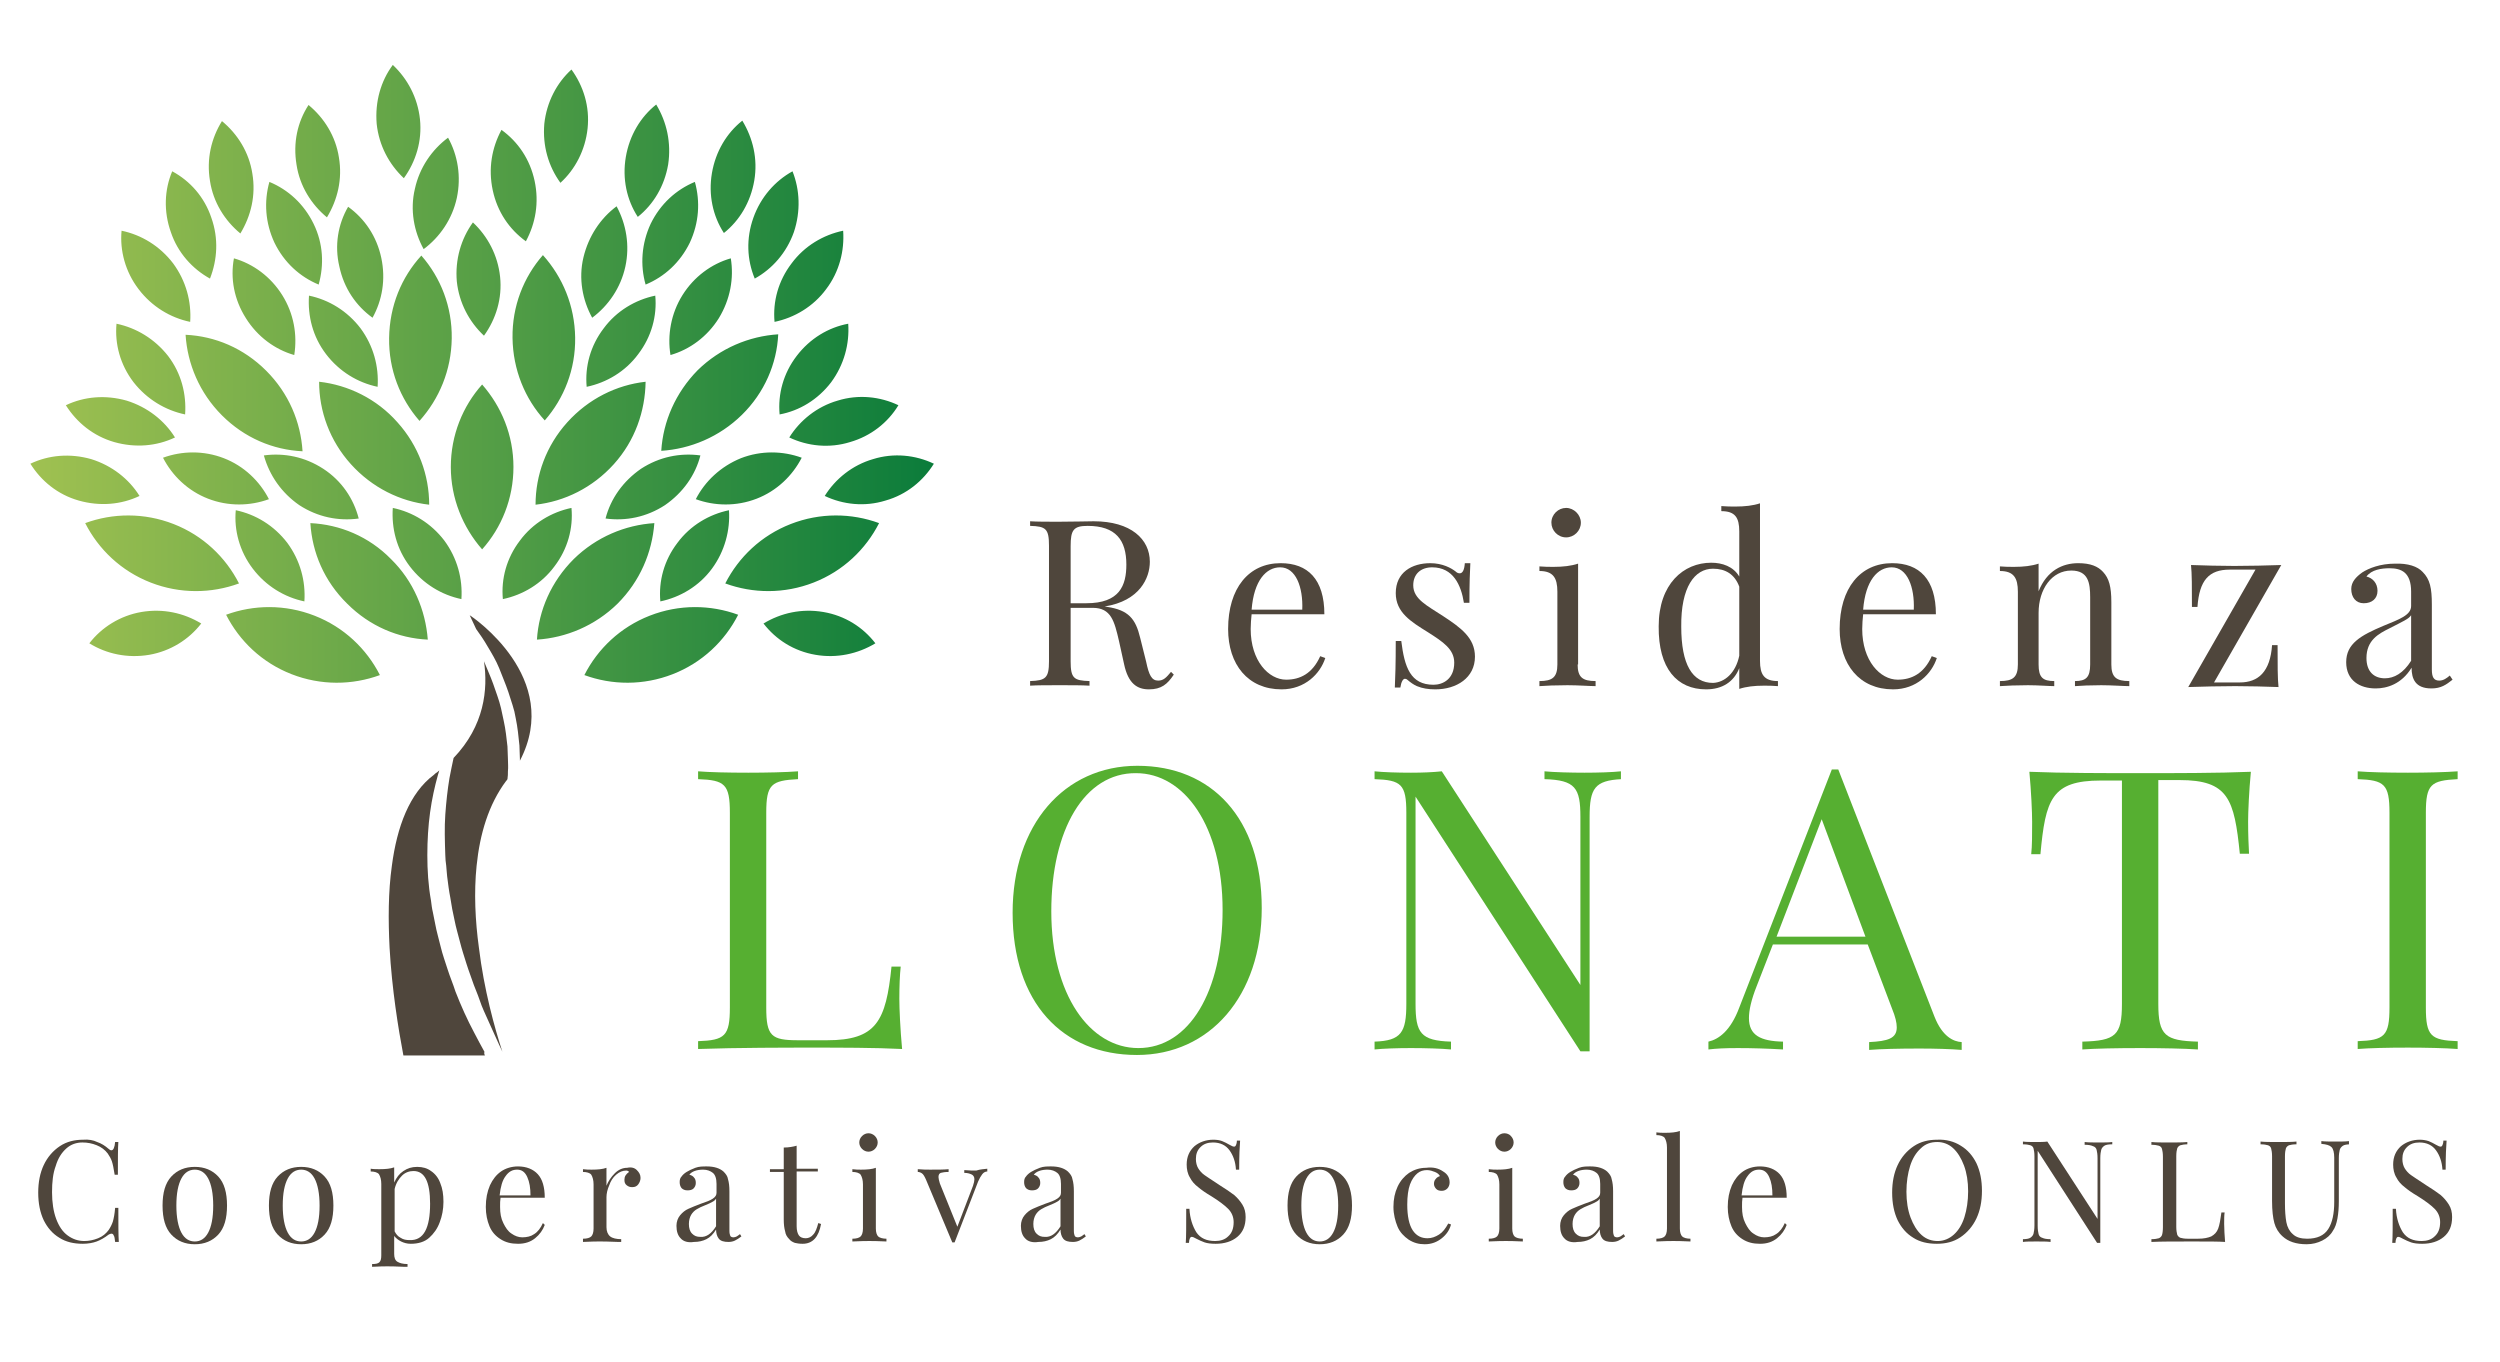
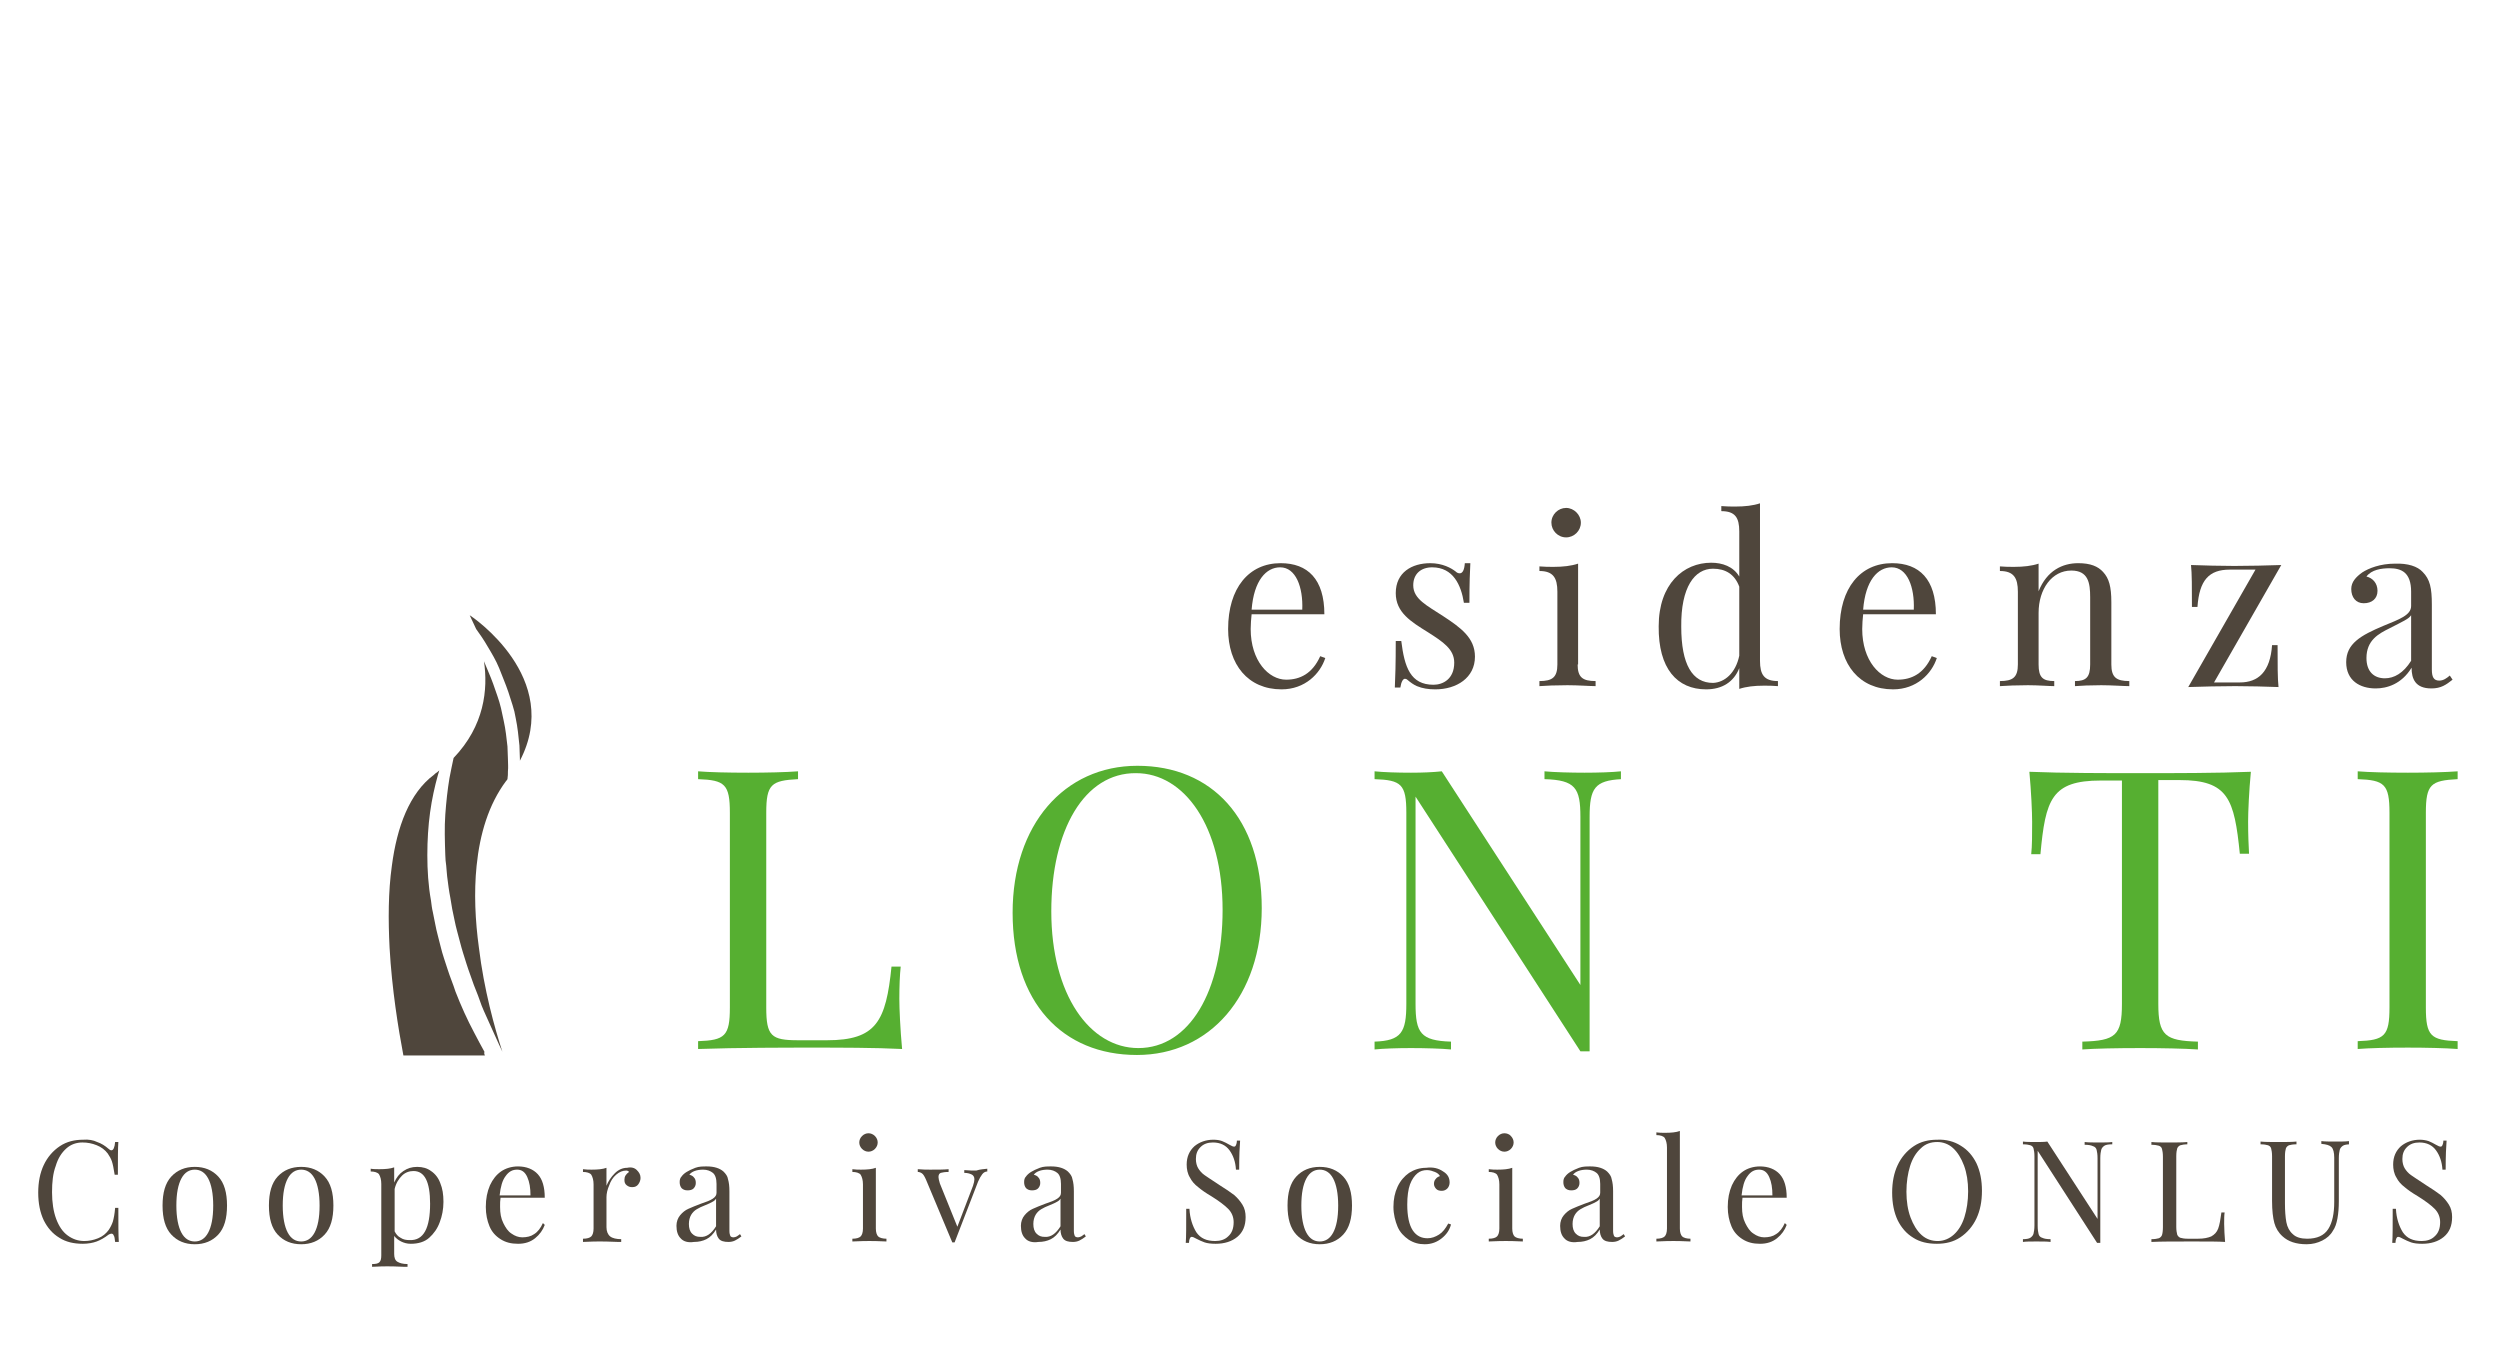
<svg xmlns="http://www.w3.org/2000/svg" version="1.1" id="Livello_1" x="0px" y="0px" viewBox="0 0 542.9 295.8" style="enable-background:new 0 0 542.9 295.8;" xml:space="preserve">
  <style type="text/css">
	.st0{fill:url(#XMLID_2_);}
	.st1{fill:#4F463C;}
	.st2{fill:#56AF31;}
</style>
  <g>
    <g>
      <g id="XMLID_1402_">
        <linearGradient id="XMLID_2_" gradientUnits="userSpaceOnUse" x1="6.564" y1="81.143" x2="202.862" y2="81.143">
          <stop offset="0" style="stop-color:#A0C151" />
          <stop offset="1" style="stop-color:#0B7C3B" />
        </linearGradient>
-         <path id="XMLID_1617_" class="st0" d="M111.5,101.4c0,6.9-2.6,13.2-6.8,17.9c-4.2-4.8-6.8-11.1-6.8-17.9c0-6.9,2.6-13.2,6.8-17.9     C108.9,88.3,111.5,94.5,111.5,101.4z M133.3,100.8c-4.6,5.1-10.7,8.1-17,8.8c0-6.4,2.3-12.8,6.9-17.9c4.6-5.1,10.7-8.1,17-8.8     C140.1,89.3,137.9,95.7,133.3,100.8z M124.9,73.3c0.1,6.9-2.4,13.2-6.6,18c-4.3-4.7-6.9-11-7-17.9c-0.1-6.9,2.4-13.2,6.6-18     C122.2,60.2,124.8,66.4,124.9,73.3z M161.1,90.1c-4.9,4.8-11.2,7.4-17.5,7.8c0.4-6.4,3.1-12.6,7.9-17.5     c4.9-4.8,11.2-7.4,17.5-7.8C168.7,79,166,85.3,161.1,90.1z M134.1,131.1c-4.9,4.8-11.2,7.4-17.5,7.8c0.4-6.4,3.1-12.6,8-17.5     c4.9-4.8,11.2-7.4,17.5-7.8C141.6,120,139,126.2,134.1,131.1z M146.1,146.4c-6.4,2.5-13.2,2.4-19.2,0.2     c2.9-5.7,7.8-10.4,14.2-12.9c6.4-2.5,13.2-2.4,19.2-0.2C157.4,139.2,152.5,143.9,146.1,146.4z M176.7,126.5     c-6.4,2.5-13.2,2.4-19.2,0.2c2.9-5.7,7.8-10.4,14.2-12.9c6.4-2.5,13.2-2.4,19.2-0.2C188,119.3,183.1,124,176.7,126.5z      M164.3,108.3c-4.4,1.7-9.1,1.6-13.2,0.1c2-3.9,5.4-7.1,9.8-8.9c4.4-1.7,9.1-1.6,13.2-0.1C172.1,103.3,168.7,106.6,164.3,108.3z      M156.1,69.1c-2.5,4-6.3,6.8-10.5,8c-0.7-4.3,0.1-9,2.6-13c2.5-4,6.3-6.8,10.5-8C159.4,60.4,158.6,65,156.1,69.1z M177.1,142.2     c-4.7-0.8-8.6-3.3-11.3-6.8c3.8-2.3,8.3-3.3,13-2.5c4.7,0.8,8.6,3.3,11.3,6.8C186.3,142,181.7,143,177.1,142.2z M192.3,108.7     c-4.5,1.4-9.2,0.9-13.2-1c2.3-3.7,6-6.7,10.5-8c4.5-1.4,9.2-0.9,13.2,1C200.5,104.4,196.9,107.4,192.3,108.7z M184.6,96     c-4.5,1.4-9.2,0.9-13.2-1c2.3-3.7,6-6.7,10.5-8c4.5-1.4,9.2-0.9,13.2,1C192.8,91.8,189.1,94.7,184.6,96z M180.5,83     c-2.9,3.8-6.9,6.2-11.2,7c-0.4-4.4,0.8-8.9,3.7-12.7c2.9-3.8,6.9-6.2,11.2-7C184.5,74.7,183.3,79.2,180.5,83z M127.6,27.9     c-0.5,4.7-2.7,8.9-5.9,11.8c-2.6-3.6-3.9-8-3.5-12.8c0.5-4.7,2.7-8.9,5.9-11.8C126.7,18.7,128.1,23.1,127.6,27.9z M149.8,52.7     c-2.1,4.3-5.5,7.4-9.6,9.1c-1.2-4.2-0.9-8.9,1.1-13.2c2.1-4.3,5.5-7.4,9.6-9.1C152.1,43.8,151.8,48.4,149.8,52.7z M179.4,62.8     c-2.8,3.8-6.9,6.2-11.2,7.1c-0.4-4.4,0.8-8.9,3.7-12.7c2.8-3.8,6.9-6.2,11.2-7.1C183.4,54.4,182.3,59,179.4,62.8z M145.1,35.7     c-0.8,4.7-3.2,8.7-6.6,11.4c-2.4-3.7-3.4-8.3-2.6-13c0.8-4.7,3.2-8.7,6.6-11.4C144.8,26.5,145.8,31,145.1,35.7z M172.4,50.4     c-1.6,4.5-4.7,8-8.5,10.1c-1.7-4.1-1.9-8.7-0.3-13.2c1.6-4.5,4.7-8,8.5-10.1C173.7,41.2,173.9,45.9,172.4,50.4z M163.8,39.2     c-0.8,4.7-3.2,8.7-6.6,11.4c-2.4-3.7-3.4-8.3-2.6-13c0.8-4.7,3.2-8.7,6.6-11.4C163.5,30,164.6,34.5,163.8,39.2z M144.4,109.7     c-4,2.6-8.5,3.5-12.9,2.9c1.1-4.3,3.8-8.1,7.7-10.8c4-2.6,8.5-3.5,12.9-2.9C151,103.2,148.3,107,144.4,109.7z M120.4,123     c-2.8,3.8-6.9,6.2-11.2,7.1c-0.4-4.4,0.8-8.9,3.7-12.7c2.8-3.8,6.9-6.2,11.2-7.1C124.5,114.7,123.3,119.2,120.4,123z      M154.6,123.5c-2.8,3.8-6.9,6.2-11.2,7.1c-0.4-4.4,0.8-8.9,3.7-12.7c2.8-3.8,6.9-6.2,11.2-7.1     C158.6,115.1,157.4,119.7,154.6,123.5z M138.6,76.9c-2.8,3.8-6.9,6.2-11.2,7.1c-0.4-4.4,0.8-8.9,3.7-12.7     c2.8-3.8,6.9-6.2,11.2-7.1C142.7,68.6,141.5,73.1,138.6,76.9z M135.8,57.9c-1,4.6-3.7,8.5-7.2,11.1c-2.1-3.8-3-8.5-1.9-13.1     s3.7-8.5,7.2-11.1C136,48.7,136.8,53.3,135.8,57.9z M99.2,43c-1,4.6-3.7,8.5-7.2,11.1c-2.1-3.8-3-8.5-1.9-13.1     c1-4.6,3.7-8.5,7.2-11.1C99.4,33.7,100.2,38.3,99.2,43z M69.3,82.9c6.3,0.7,12.5,3.7,17,8.8c4.6,5.1,6.9,11.5,6.9,17.9     c-6.3-0.7-12.4-3.7-17-8.8C71.6,95.7,69.3,89.3,69.3,82.9z M91.5,55.5c4.2,4.8,6.7,11.1,6.6,18c-0.1,6.9-2.7,13.1-7,17.9     c-4.2-4.8-6.7-11.1-6.6-18C84.6,66.4,87.2,60.2,91.5,55.5z M40.3,72.7c6.4,0.3,12.6,2.9,17.5,7.8s7.5,11.1,7.9,17.5     c-6.4-0.3-12.6-2.9-17.5-7.8S40.7,79,40.3,72.7z M67.4,113.6c6.4,0.3,12.7,2.9,17.5,7.8c4.9,4.8,7.5,11.1,8,17.5     c-6.4-0.3-12.6-2.9-17.5-7.8C70.4,126.2,67.8,120,67.4,113.6z M49.1,133.5c6-2.2,12.8-2.3,19.2,0.2c6.4,2.5,11.3,7.2,14.2,12.9     c-6,2.2-12.8,2.3-19.2-0.2C56.9,143.9,52,139.2,49.1,133.5z M18.5,113.6c6-2.2,12.8-2.3,19.2,0.2c6.4,2.5,11.3,7.2,14.2,12.9     c-6,2.2-12.8,2.3-19.2-0.2C26.3,124,21.4,119.3,18.5,113.6z M35.4,99.4c4.1-1.5,8.8-1.6,13.2,0.1c4.4,1.7,7.8,5,9.8,8.9     c-4.1,1.5-8.8,1.6-13.2-0.1C40.8,106.6,37.4,103.3,35.4,99.4z M50.8,56.1c4.2,1.2,8,4,10.5,8s3.3,8.6,2.6,13c-4.2-1.2-8-4-10.5-8     C50.8,65,50,60.4,50.8,56.1z M19.4,139.7c2.7-3.5,6.7-6,11.3-6.8c4.7-0.8,9.2,0.2,13,2.5c-2.7,3.5-6.7,6-11.3,6.8     C27.7,143,23.1,142,19.4,139.7z M6.6,100.7c4-1.9,8.6-2.3,13.2-1c4.5,1.4,8.2,4.3,10.5,8c-4,1.9-8.6,2.3-13.2,1     C12.5,107.4,8.9,104.4,6.6,100.7z M14.3,88c4-1.9,8.6-2.3,13.2-1c4.5,1.4,8.2,4.3,10.5,8c-4,1.9-8.6,2.3-13.2,1     C20.3,94.7,16.7,91.8,14.3,88z M25.3,70.3c4.3,0.9,8.3,3.3,11.2,7c2.9,3.8,4,8.3,3.7,12.7c-4.3-0.9-8.3-3.3-11.2-7     C26.1,79.2,24.9,74.7,25.3,70.3z M85.3,14.1c3.2,3,5.4,7.1,5.9,11.8c0.5,4.7-0.9,9.2-3.5,12.8c-3.2-3-5.4-7.1-5.9-11.8     C81.4,22.1,82.7,17.6,85.3,14.1z M102.7,48.3c3.2,3,5.4,7.1,5.9,11.8c0.5,4.7-0.9,9.2-3.5,12.8c-3.2-3-5.4-7.1-5.9-11.8     C98.8,56.4,100.1,51.9,102.7,48.3z M58.5,39.5c4.1,1.7,7.5,4.8,9.6,9.1c2.1,4.3,2.3,8.9,1.1,13.2c-4.1-1.7-7.5-4.8-9.6-9.1     C57.6,48.4,57.3,43.8,58.5,39.5z M26.4,50.1c4.3,0.9,8.3,3.3,11.2,7.1c2.8,3.8,4,8.3,3.7,12.7c-4.3-0.9-8.3-3.3-11.2-7.1     S26,54.4,26.4,50.1z M67,22.8c3.4,2.8,5.9,6.8,6.6,11.4c0.8,4.7-0.3,9.2-2.6,13c-3.4-2.8-5.9-6.8-6.6-11.4     C63.6,31,64.6,26.5,67,22.8z M37.4,37.2c3.9,2.1,7,5.6,8.5,10.1c1.6,4.5,1.3,9.1-0.3,13.2c-3.8-2.1-7-5.6-8.5-10.1     C35.5,45.9,35.7,41.2,37.4,37.2z M48.2,26.3c3.4,2.8,5.9,6.8,6.6,11.4c0.8,4.7-0.3,9.2-2.6,13c-3.4-2.8-5.9-6.8-6.6-11.4     C44.8,34.5,45.9,30,48.2,26.3z M57.3,98.9c4.4-0.6,8.9,0.3,12.9,2.9c4,2.6,6.6,6.5,7.7,10.8c-4.4,0.6-8.9-0.3-12.9-2.9     C61.1,107,58.5,103.2,57.3,98.9z M85.3,110.3c4.3,0.9,8.3,3.3,11.2,7.1c2.8,3.8,4,8.3,3.7,12.7c-4.3-0.9-8.3-3.3-11.2-7.1     C86.1,119.2,85,114.7,85.3,110.3z M51.2,110.8c4.3,0.9,8.3,3.3,11.2,7.1c2.8,3.8,4,8.3,3.7,12.7c-4.3-0.9-8.3-3.3-11.2-7.1     C52,119.7,50.8,115.1,51.2,110.8z M67.1,64.2c4.3,0.9,8.3,3.3,11.2,7.1c2.8,3.8,4,8.3,3.7,12.7c-4.3-0.9-8.3-3.3-11.2-7.1     C67.9,73.1,66.8,68.6,67.1,64.2z M75.6,44.9c3.6,2.6,6.2,6.4,7.2,11.1S83,65.2,80.9,69c-3.6-2.6-6.2-6.4-7.2-11.1     C72.6,53.3,73.4,48.7,75.6,44.9z M108.9,28.2c3.6,2.6,6.2,6.4,7.2,11.1s0.2,9.2-1.9,13.1c-3.6-2.6-6.2-6.4-7.2-11.1     S106.8,32.1,108.9,28.2z" />
        <g id="XMLID_1401_">
          <path id="XMLID_1404_" class="st1" d="M110.4,150.3c0.3,0.9,0.6,1.9,0.9,2.8l0.4,1.4l0.3,1.5c0.4,1.9,0.6,3.9,0.8,5.9      c0,1,0.1,2,0.1,2.9c0,0.1,0,0.2,0,0.4c9.4-18-10.4-31.3-10.9-31.6c0,0.1,0.6,1.2,1.4,3c0.8,1.1,1.7,2.4,2.5,3.8      c0.9,1.5,1.8,3,2.5,4.7C109,146.7,109.8,148.5,110.4,150.3z" />
          <path id="XMLID_1403_" class="st1" d="M104,205.8c-0.8-5.8-1.1-12-0.5-17.8c0.7-6.9,2.6-13.3,6.4-18.4c0.1-0.1,0.2-0.2,0.3-0.4      c0.1-0.6,0.1-1.2,0.1-1.7c0.1-0.9,0-1.8,0-2.7c0-0.9-0.1-1.8-0.1-2.7c-0.2-1.8-0.4-3.7-0.8-5.5l-0.3-1.4l-0.3-1.4      c-0.2-0.9-0.5-1.8-0.8-2.7c-0.6-1.8-1.2-3.5-1.9-5.1c-0.3-0.8-0.7-1.6-1-2.4c0.9,6.1,0.1,14-6.6,21c-0.3,1.4-0.6,2.8-0.9,4.4      c-0.4,2.4-0.7,5.1-0.9,7.9c-0.2,2.8-0.1,5.8,0,8.8c0,0.8,0.1,1.5,0.2,2.3c0.1,0.8,0.1,1.6,0.2,2.3c0.2,1.6,0.4,3.2,0.7,4.7      c0.1,0.8,0.3,1.6,0.4,2.4c0.2,0.8,0.3,1.6,0.5,2.4c0.3,1.6,0.8,3.2,1.2,4.8c0.4,1.6,0.9,3.1,1.4,4.7c0.5,1.6,1.1,3.1,1.6,4.6      c0.6,1.5,1.2,3,1.7,4.5c0.6,1.5,1.3,2.9,1.9,4.3c0.6,1.4,1.3,2.8,1.9,4.2c0.2,0.5,0.5,1,0.7,1.5      C107.4,223.2,105.1,214.9,104,205.8z" />
          <path id="XMLID_1652_" class="st1" d="M105.3,229.2H87.6c-1.1-5.8-2.5-14.4-3-23.4c-0.3-6-0.3-12.1,0.5-17.8      c1.1-8.4,3.8-15.8,9.2-19.8c0.1-0.1,0.1-0.1,0.2-0.2c0.3-0.2,0.6-0.4,0.9-0.7c-0.1,0.3-0.2,0.7-0.3,1c-0.7,2.5-1.3,5.2-1.7,8.1      c-0.4,2.9-0.6,6.1-0.6,9.3c0,3.2,0.2,6.6,0.8,9.9c0.1,0.8,0.2,1.7,0.4,2.5c0.2,0.8,0.3,1.7,0.5,2.5c0.3,1.7,0.8,3.3,1.2,5      c0.4,1.7,1,3.3,1.5,4.9c0.5,1.6,1.2,3.2,1.7,4.8c1.2,3.1,2.6,6.2,4.1,9c0.7,1.4,1.5,2.8,2.2,4.1      C105.1,228.8,105.2,229,105.3,229.2z" />
        </g>
      </g>
      <g>
-         <path class="st1" d="M254.9,146.5c-1.4,2.1-2.7,3.2-5.4,3.2c-2.5,0-4.5-1.2-5.4-5.5l-1.1-5c-1-4.3-1.7-7.2-5.7-7.2h-4.8v11.6     c0,3.7,0.7,4.2,4.1,4.3v1c-1.6-0.1-4.1-0.1-6.4-0.1c-2.6,0-5.1,0-6.5,0.1v-1c3.4-0.1,4.1-0.7,4.1-4.3v-25.1     c0-3.7-0.7-4.2-4.1-4.3v-1c1.4,0.1,4,0.1,6.2,0.1c3.2,0,6.4-0.1,7.6-0.1c8.1,0,12.2,3.9,12.2,8.8c0,3.5-2.2,8.5-9.8,9.7l0.6,0.1     c4.5,0.7,6.1,2.5,7.1,6.7l1.3,5.2c0.6,2.9,1.2,4.1,2.6,4.1c1.2,0,1.8-0.7,2.8-1.9L254.9,146.5z M232.5,118.6V131h3.4     c7.2,0,8.7-3.8,8.7-8.4c0-5.3-2.3-8.4-8.4-8.4C233.1,114.2,232.5,115.1,232.5,118.6z" />
        <path class="st1" d="M287.8,142.9c-1.1,3.4-4.4,6.8-9.5,6.8c-7.3,0-11.6-5.4-11.6-13.1c0-8.9,4.5-14.3,11.4-14.3     c5.9,0,9.5,3.5,9.5,11.1h-15.8c-0.1,1-0.2,2.1-0.2,3.2c0,6.9,3.9,11,7.7,11c3,0,5.7-1.3,7.4-5.1L287.8,142.9z M271.8,132.4h11     c0.2-4.9-1.4-9.2-4.8-9.2C275,123.2,272.3,126,271.8,132.4z" />
        <path class="st1" d="M316.1,124.1c0.3,0.3,0.6,0.4,0.9,0.4c0.6,0,1-0.7,1.1-2.2h1.2c-0.1,1.9-0.2,4.2-0.2,8.6h-1.2     c-0.6-3.8-2.3-7.7-6.9-7.7c-2.4,0-4.1,1.4-4.1,3.9c0,3,3,4.4,6.5,6.7c3.8,2.5,6.9,4.7,6.9,8.8c0,4.6-4,7.1-8.6,7.1     c-1.5,0-2.8-0.2-4-0.7c-0.7-0.3-1.4-0.8-2.1-1.4c-0.1-0.1-0.3-0.2-0.5-0.2c-0.4,0-0.8,0.6-1,1.9h-1.2c0.1-2.2,0.2-5,0.2-10.1h1.2     c0.7,5.7,2,9.5,7,9.5c2,0,4.5-1.2,4.5-4.8c0-2.9-2.4-4.5-5.7-6.6c-3.7-2.3-7-4.3-7-8.5c0-4.5,3.5-6.5,7.5-6.5     C313.3,122.3,315.2,123.4,316.1,124.1z" />
        <path class="st1" d="M342.6,144.3c0,2.8,1.1,3.6,3.9,3.6v1.1c-1.2,0-3.8-0.2-6.1-0.2c-2.3,0-5,0.1-6.1,0.2v-1.1     c2.8,0,3.9-0.8,3.9-3.6v-15.8c0-3-0.9-4.5-3.9-4.5V123c1.1,0.1,2.1,0.1,3.1,0.1c2,0,3.8-0.2,5.3-0.7V144.3z M343.3,113.5     c0,1.8-1.5,3.2-3.2,3.2c-1.8,0-3.2-1.5-3.2-3.2c0-1.8,1.5-3.2,3.2-3.2C341.8,110.3,343.3,111.8,343.3,113.5z" />
        <path class="st1" d="M382.2,143.5c0,3,0.9,4.4,3.9,4.4v1.1c-1.1-0.1-2.1-0.1-3.1-0.1c-2,0-3.8,0.2-5.3,0.7v-4.5     c-1.2,3-3.7,4.6-7.2,4.6c-6.3,0-10.4-4.5-10.3-13.7c0-9.2,5.4-13.8,11.4-13.8c2.4,0,4.8,0.8,6.1,3v-9.8c0-3-0.9-4.4-3.9-4.4v-1.1     c1.1,0.1,2.1,0.1,3.1,0.1c2,0,3.8-0.2,5.3-0.7V143.5z M377.7,142.4v-15c-1-2.7-3-3.9-5.7-3.9c-4,0-7,4-6.9,12.6     c0,8.2,2.4,12.2,6.9,12.2C374.5,148.2,376.9,146.2,377.7,142.4z" />
        <path class="st1" d="M420.6,142.9c-1.1,3.4-4.4,6.8-9.5,6.8c-7.3,0-11.6-5.4-11.6-13.1c0-8.9,4.5-14.3,11.4-14.3     c5.9,0,9.5,3.5,9.5,11.1h-15.8c-0.1,1-0.2,2.1-0.2,3.2c0,6.9,3.9,11,7.7,11c3,0,5.7-1.3,7.4-5.1L420.6,142.9z M404.6,132.4h11     c0.2-4.9-1.4-9.2-4.8-9.2C407.8,123.2,405.1,126,404.6,132.4z" />
        <path class="st1" d="M456.7,124.2c1.3,1.4,1.8,3.2,1.8,6.6v13.5c0,2.8,1.1,3.6,3.9,3.6v1.1c-1.2,0-3.9-0.2-6.1-0.2     s-4.6,0.1-5.7,0.2v-1.1c2.4,0,3.3-0.8,3.3-3.6v-14.6c0-3.1-0.4-5.8-4.1-5.8c-4.2,0-7.1,4-7.1,9.2v11.2c0,2.8,0.9,3.6,3.4,3.6v1.1     c-1.1,0-3.5-0.2-5.7-0.2s-4.9,0.1-6.1,0.2v-1.1c2.8,0,3.9-0.8,3.9-3.6v-15.8c0-3-0.9-4.5-3.9-4.5V123c1.1,0.1,2.1,0.1,3.1,0.1     c2,0,3.8-0.2,5.3-0.7v6c1.8-4.5,5.2-6.1,8.6-6.1C454,122.3,455.6,123,456.7,124.2z" />
        <path class="st1" d="M486.4,148.2c4,0,6.6-2.3,7-8.1h1.2c0,4.3,0,7.2,0.2,9.1c-3-0.1-6.2-0.2-9.4-0.2c-3.4,0-7,0.1-10.2,0.2     l14.6-25.5h-5.6c-4.5,0-6.6,2.3-7,8.1H476c0-4.3,0-7.2-0.2-9.1c3,0.1,6.2,0.2,9.4,0.2c3.4,0,7-0.1,10.2-0.2l-14.6,25.5H486.4z" />
        <path class="st1" d="M526.1,124.2c1.6,1.6,2,3.5,2,7.1v14.1c0,1.6,0.4,2.4,1.6,2.4c0.9,0,1.6-0.5,2.3-1.1l0.6,0.9     c-1.4,1.1-2.5,1.9-4.6,1.9c-3.5,0-4.3-2.1-4.3-4.5c-2.2,3.6-5.4,4.5-7.8,4.5c-3.4,0-6.4-1.7-6.4-5.7c0-4,3.1-5.8,8.1-7.9     c3.4-1.4,6-2.3,6-4.3v-3.1c0-4.2-2.1-5.1-4.7-5.1c-1.7,0-3.9,0.3-5,1.8c1.3,0.3,2.4,1.4,2.4,3.1c0,1.7-1.2,2.7-3,2.7     c-1.7,0-2.7-1.3-2.7-3.1c0-1.5,1-2.6,2.4-3.6c1.4-0.9,3.9-1.9,7.1-1.9C522.9,122.3,525,123,526.1,124.2z M523.6,133.6     c-0.5,0.8-1.7,1.3-4.8,2.9c-2.2,1.1-4.9,2.5-4.9,6.4c0,3,1.7,4.4,4,4.4c2,0,4-1.1,5.7-3.8V133.6z" />
      </g>
      <g>
        <path class="st2" d="M173.3,169.2c-5.8,0.3-6.9,1.1-6.9,7.3v42.3c0,6.2,1.1,7.1,6.9,7.1h6.3c10.7,0,12.8-4.1,14-16h2     c-0.2,1.8-0.3,4.3-0.3,7c0,2.1,0.2,6.6,0.6,10.9c-5.8-0.3-13.8-0.3-19.5-0.3c-5.1,0-16.4,0-24.8,0.3v-1.7     c5.8-0.2,6.9-1.1,6.9-7.3v-42.3c0-6.2-1.1-7.1-6.9-7.3v-1.7c2.4,0.2,6.5,0.3,10.9,0.3c3.9,0,8.2-0.1,10.8-0.3V169.2z" />
        <path class="st2" d="M274,197.2c0,19.1-11.3,31.9-27.1,31.9c-16.2,0-27-11.4-27-30.9c0-19.1,11.2-31.9,27.1-31.9     C263.1,166.3,274,177.7,274,197.2z M228.3,197.9c0,18.2,8.4,29.7,18.9,29.7c11.1,0,18.3-12.4,18.3-30c0-18.2-8.3-29.7-18.8-29.7     C235.5,167.8,228.3,180.2,228.3,197.9z" />
        <path class="st2" d="M352.1,169.2c-5.8,0.3-6.9,2-6.9,8.2v50.9h-2L307.4,173v45c0,6.3,1.1,8,7.7,8.2v1.7c-2-0.2-5.8-0.3-8.7-0.3     c-2.9,0-6,0.1-7.9,0.3v-1.7c5.8-0.2,6.9-2,6.9-8.2v-41.5c0-6.2-1.1-7.1-6.9-7.3v-1.7c1.9,0.2,5,0.3,7.9,0.3     c2.5,0,4.8-0.1,6.7-0.3l30.1,46.4v-36.5c0-6.3-1.1-8-7.8-8.2v-1.7c2,0.2,5.8,0.3,8.7,0.3c2.9,0,6-0.1,7.9-0.3V169.2z" />
-         <path class="st2" d="M420.1,220.8c1.7,4.3,4.1,5.4,5.9,5.5v1.7c-2.3-0.2-5.9-0.3-9.2-0.3c-4.4,0-8.5,0.1-10.9,0.3v-1.7     c4.1-0.2,6-0.8,6-3.2c0-1-0.3-2.3-1-4l-5.3-14h-20.6l-3.5,9c-1.2,3-1.7,5.3-1.7,7c0,3.7,2.5,5,7.4,5.1v1.7     c-3.3-0.2-6.8-0.3-9.8-0.3c-2.9,0-4.7,0.1-6.4,0.3v-1.7c2.2-0.5,4.8-2.3,6.7-7.4l20.1-51.7h1.4L420.1,220.8z M395.6,177.9     l-9.8,25.5h19.3L395.6,177.9z" />
        <path class="st2" d="M488.2,178.4c0,2.8,0.1,5.2,0.2,7h-2c-1.2-11.9-2.5-16-13.1-16h-4.6V218c0,6.9,1.5,8,8.6,8.2v1.7     c-3-0.2-7.9-0.3-12.5-0.3c-5.1,0-9.9,0.1-12.6,0.3v-1.7c7.2-0.2,8.6-1.3,8.6-8.2v-48.5h-4.6c-10.7,0-12,4.1-13.1,16h-2     c0.2-1.8,0.2-4.3,0.2-7c0-2.1-0.2-6.6-0.6-10.9c7.1,0.3,17.1,0.3,24.1,0.3c7,0,16.9,0,24-0.3     C488.4,171.8,488.2,176.3,488.2,178.4z" />
        <path class="st2" d="M533.7,169.2c-5.8,0.3-6.9,1.1-6.9,7.3v42.3c0,6.2,1.1,7.1,6.9,7.3v1.7c-2.6-0.2-6.9-0.3-10.8-0.3     c-4.4,0-8.5,0.1-10.9,0.3v-1.7c5.8-0.2,6.9-1.1,6.9-7.3v-42.3c0-6.2-1.1-7.1-6.9-7.3v-1.7c2.4,0.2,6.5,0.3,10.9,0.3     c3.9,0,8.2-0.1,10.8-0.3V169.2z" />
      </g>
    </g>
    <g>
      <g>
        <path class="st1" d="M21.1,248c0.9,0.3,1.7,0.8,2.5,1.5c0.2,0.2,0.4,0.3,0.6,0.3c0.4,0,0.7-0.6,0.8-1.8h0.7     c-0.1,1.3-0.1,3.7-0.1,7.1h-0.7c-0.2-1.3-0.4-2.3-0.6-2.9c-0.2-0.6-0.5-1.1-0.9-1.7c-0.6-0.8-1.4-1.4-2.4-1.8     c-1-0.4-2-0.6-3.1-0.6c-1.3,0-2.5,0.4-3.5,1.3s-1.8,2.1-2.3,3.8c-0.6,1.6-0.8,3.5-0.8,5.7c0,2.2,0.3,4.2,0.9,5.8s1.4,2.8,2.5,3.6     c1.1,0.8,2.3,1.2,3.6,1.2c1,0,2-0.2,3-0.6c1-0.4,1.7-1,2.3-1.8c0.4-0.6,0.7-1.2,0.9-1.8c0.2-0.7,0.4-1.7,0.5-3h0.7     c0,3.5,0,6,0.1,7.4H25c-0.1-0.7-0.1-1.1-0.3-1.4c-0.1-0.3-0.3-0.4-0.5-0.4c-0.2,0-0.4,0.1-0.6,0.2c-0.9,0.7-1.8,1.2-2.6,1.5     c-0.8,0.3-1.9,0.5-3,0.5c-2,0-3.7-0.4-5.1-1.3c-1.5-0.9-2.6-2.2-3.4-3.8c-0.8-1.7-1.2-3.7-1.2-6c0-2.3,0.4-4.3,1.2-6     c0.8-1.7,2-3.1,3.5-4.1c1.5-1,3.2-1.4,5.1-1.4C19.2,247.4,20.3,247.6,21.1,248z" />
        <path class="st1" d="M47.4,255.5c1.3,1.4,1.9,3.5,1.9,6.3c0,2.8-0.6,4.9-1.9,6.3c-1.3,1.4-3,2.1-5.1,2.1c-2.1,0-3.8-0.7-5.1-2.1     c-1.3-1.4-1.9-3.5-1.9-6.3c0-2.8,0.6-4.9,1.9-6.3c1.3-1.4,3-2.1,5.1-2.1C44.4,253.4,46.1,254.1,47.4,255.5z M39.4,255.9     c-0.7,1.3-1.1,3.2-1.1,5.9c0,2.6,0.4,4.6,1.1,5.9c0.7,1.3,1.7,1.9,2.9,1.9c1.2,0,2.2-0.6,2.9-1.9c0.7-1.3,1.1-3.2,1.1-5.9     c0-2.6-0.4-4.6-1.1-5.9s-1.7-1.9-2.9-1.9C41.1,254,40.1,254.6,39.4,255.9z" />
        <path class="st1" d="M70.5,255.5c1.3,1.4,1.9,3.5,1.9,6.3c0,2.8-0.6,4.9-1.9,6.3c-1.3,1.4-3,2.1-5.1,2.1c-2.1,0-3.8-0.7-5.1-2.1     c-1.3-1.4-1.9-3.5-1.9-6.3c0-2.8,0.6-4.9,1.9-6.3c1.3-1.4,3-2.1,5.1-2.1C67.5,253.4,69.2,254.1,70.5,255.5z M62.5,255.9     c-0.7,1.3-1.1,3.2-1.1,5.9c0,2.6,0.4,4.6,1.1,5.9c0.7,1.3,1.7,1.9,2.9,1.9c1.2,0,2.2-0.6,2.9-1.9c0.7-1.3,1.1-3.2,1.1-5.9     c0-2.6-0.4-4.6-1.1-5.9s-1.7-1.9-2.9-1.9C64.2,254,63.2,254.6,62.5,255.9z" />
        <path class="st1" d="M93.6,254.3c0.9,0.6,1.6,1.5,2,2.6c0.5,1.2,0.7,2.5,0.7,4.1c0,1.6-0.3,3.1-0.8,4.4c-0.5,1.4-1.3,2.5-2.3,3.4     s-2.4,1.3-4,1.3c-0.8,0-1.5-0.2-2.1-0.5c-0.6-0.3-1.1-0.7-1.5-1.2v3.9c0,0.8,0.2,1.4,0.7,1.7c0.5,0.3,1.2,0.5,2.2,0.5v0.6l-0.7,0     c-1.9-0.1-3.2-0.1-3.7-0.1c-0.5,0-1.6,0-3.3,0.1v-0.6c0.8,0,1.3-0.1,1.6-0.4c0.3-0.3,0.4-0.8,0.4-1.5v-15.5     c0-0.9-0.2-1.6-0.5-2.1c-0.3-0.4-1-0.6-1.8-0.6v-0.6c0.6,0.1,1.3,0.1,1.9,0.1c1.3,0,2.4-0.1,3.2-0.4v3.3c0.5-1.1,1.1-1.9,2-2.5     c0.9-0.6,1.8-0.9,3-0.9C91.8,253.4,92.8,253.7,93.6,254.3z M93.4,261.4c0-4.8-1.2-7.1-3.6-7.1c-0.9,0-1.8,0.3-2.5,1     s-1.3,1.6-1.6,2.9v9.2c0.3,0.6,0.7,1.1,1.3,1.4c0.6,0.4,1.2,0.5,2,0.5C92,269.4,93.4,266.7,93.4,261.4z" />
        <path class="st1" d="M118.3,266c-0.4,1.1-1.1,2.1-2.1,2.9c-1,0.8-2.2,1.2-3.7,1.2c-1.5,0-2.7-0.3-3.8-1c-1.1-0.7-1.9-1.6-2.4-2.8     s-0.8-2.6-0.8-4.2c0-1.8,0.3-3.3,0.9-4.7c0.6-1.3,1.4-2.3,2.4-3c1-0.7,2.3-1.1,3.7-1.1c1.8,0,3.3,0.6,4.3,1.7     c1,1.1,1.5,2.8,1.5,5.1h-9.6c-0.1,0.6-0.1,1.2-0.1,2c0,1.4,0.2,2.5,0.7,3.5s1,1.8,1.8,2.3c0.7,0.5,1.5,0.8,2.3,0.8     c1,0,1.9-0.2,2.6-0.7c0.8-0.5,1.4-1.3,1.9-2.4L118.3,266z M109.8,255.4c-0.7,0.9-1.1,2.3-1.3,4.2h6.7c0-1.6-0.2-2.9-0.7-4     c-0.5-1.1-1.2-1.6-2.2-1.6C111.3,254,110.5,254.4,109.8,255.4z" />
        <path class="st1" d="M138.3,254.1c0.5,0.5,0.8,1,0.8,1.7c0,0.5-0.2,1-0.5,1.4c-0.3,0.4-0.7,0.6-1.3,0.6c-0.5,0-0.8-0.1-1.2-0.4     s-0.5-0.7-0.5-1.2c0-0.7,0.3-1.2,1-1.7c-0.1-0.2-0.4-0.3-0.6-0.3c-0.8,0-1.5,0.3-2.2,0.9c-0.7,0.6-1.2,1.4-1.5,2.3     c-0.4,0.9-0.6,1.8-0.6,2.6v6.5c0,0.9,0.3,1.6,0.8,2c0.5,0.4,1.4,0.6,2.4,0.6v0.6l-0.7,0c-2.1-0.1-3.4-0.1-4-0.1     c-0.5,0-1.7,0-3.6,0.1V269c0.9,0,1.5-0.2,1.8-0.5c0.3-0.3,0.5-0.9,0.5-1.7v-9.6c0-0.9-0.2-1.6-0.5-2.1c-0.3-0.4-1-0.6-1.8-0.6     v-0.6c0.7,0.1,1.3,0.1,1.9,0.1c1.3,0,2.4-0.1,3.2-0.4v3.9c0.4-1,1-1.9,1.8-2.7c0.8-0.8,1.7-1.2,2.7-1.2     C137.1,253.4,137.8,253.6,138.3,254.1z" />
        <path class="st1" d="M147.8,268.9c-0.6-0.6-0.9-1.5-0.9-2.7c0-0.9,0.3-1.7,0.8-2.3c0.5-0.6,1.1-1.1,1.8-1.4     c0.7-0.3,1.6-0.7,2.7-1.1c1.2-0.4,2-0.7,2.6-1.1s0.8-0.8,0.8-1.3v-1.9c0-1.2-0.3-2-0.8-2.4c-0.5-0.4-1.2-0.7-2.1-0.7     c-1.4,0-2.5,0.4-3,1.1c0.4,0.1,0.8,0.3,1,0.6c0.3,0.3,0.4,0.7,0.4,1.2c0,0.5-0.2,0.9-0.5,1.2c-0.3,0.3-0.8,0.4-1.3,0.4     c-0.6,0-1-0.2-1.3-0.5c-0.3-0.4-0.4-0.8-0.4-1.3c0-0.5,0.1-0.9,0.4-1.2c0.2-0.3,0.6-0.7,1.1-1c0.5-0.3,1.1-0.6,1.9-0.9     s1.6-0.3,2.5-0.3c1.6,0,2.8,0.4,3.6,1.1c0.5,0.5,0.9,1,1,1.7c0.2,0.7,0.3,1.5,0.3,2.6v8.6c0,0.5,0.1,0.9,0.2,1.1     c0.1,0.2,0.4,0.3,0.7,0.3c0.2,0,0.5-0.1,0.7-0.2c0.2-0.1,0.4-0.3,0.7-0.5l0.3,0.5c-0.5,0.4-1,0.7-1.4,0.9     c-0.4,0.2-0.9,0.3-1.4,0.3c-1,0-1.7-0.2-2.1-0.7c-0.4-0.5-0.6-1.2-0.6-2c-0.6,1-1.3,1.7-2.1,2.1s-1.7,0.6-2.7,0.6     C149.4,269.9,148.4,269.6,147.8,268.9z M155.5,266.3v-6c-0.2,0.3-0.4,0.5-0.8,0.7c-0.3,0.2-0.8,0.4-1.5,0.7     c-0.8,0.3-1.4,0.6-1.9,0.9s-0.9,0.7-1.2,1.2c-0.3,0.5-0.5,1.2-0.5,2c0,0.9,0.2,1.6,0.7,2.1c0.5,0.5,1,0.7,1.8,0.7     C153.4,268.7,154.5,267.9,155.5,266.3z" />
-         <path class="st1" d="M173,253.8h4.6v0.6H173v11.9c0,0.9,0.2,1.6,0.5,2c0.3,0.4,0.8,0.6,1.5,0.6c0.6,0,1.2-0.3,1.6-0.8     c0.5-0.5,0.8-1.4,1.1-2.5l0.6,0.2c-0.5,2.8-1.8,4.3-4,4.3c-0.7,0-1.3-0.1-1.7-0.2c-0.5-0.2-0.9-0.4-1.2-0.8     c-0.5-0.5-0.8-1-0.9-1.7c-0.2-0.7-0.3-1.5-0.3-2.6v-10.3h-3v-0.6h3v-4.7c1.1,0,2.1-0.2,2.8-0.4V253.8z" />
        <path class="st1" d="M190.2,266.8c0,0.8,0.2,1.4,0.5,1.7c0.3,0.3,1,0.5,1.8,0.5v0.6c-1.9-0.1-3.1-0.1-3.7-0.1     c-0.6,0-1.8,0-3.7,0.1V269c0.9,0,1.5-0.2,1.8-0.5c0.3-0.3,0.5-0.9,0.5-1.7v-9.6c0-0.9-0.2-1.6-0.5-2.1c-0.3-0.4-1-0.6-1.8-0.6     v-0.6c0.7,0.1,1.3,0.1,1.9,0.1c1.3,0,2.4-0.1,3.2-0.4V266.8z M190,246.7c0.4,0.4,0.6,0.9,0.6,1.4c0,0.5-0.2,1-0.6,1.4     c-0.4,0.4-0.9,0.6-1.4,0.6s-1-0.2-1.4-0.6c-0.4-0.4-0.6-0.9-0.6-1.4c0-0.5,0.2-1,0.6-1.4c0.4-0.4,0.9-0.6,1.4-0.6     S189.6,246.3,190,246.7z" />
        <path class="st1" d="M214.4,253.8v0.6c-0.4,0-0.8,0.2-1.1,0.6s-0.6,0.9-0.9,1.6l-5.1,13.2h-0.5l-5.7-13.6     c-0.3-0.7-0.6-1.2-0.9-1.4c-0.3-0.2-0.6-0.3-0.9-0.3v-0.6c1.1,0.1,2,0.1,2.7,0.1c1.6,0,2.9,0,4-0.1v0.6c-0.8,0-1.3,0.1-1.7,0.2     c-0.3,0.1-0.5,0.4-0.5,0.9c0,0.3,0.1,0.7,0.3,1.4l3.8,9.4l3.4-8.9c0.2-0.6,0.3-1.1,0.3-1.4c0-0.5-0.2-0.8-0.5-1     c-0.4-0.2-0.9-0.4-1.7-0.4v-0.6c1.1,0.1,1.9,0.1,2.6,0.1C212.9,253.9,213.7,253.9,214.4,253.8z" />
        <path class="st1" d="M222.6,268.9c-0.6-0.6-0.9-1.5-0.9-2.7c0-0.9,0.3-1.7,0.8-2.3c0.5-0.6,1.1-1.1,1.8-1.4     c0.7-0.3,1.6-0.7,2.7-1.1c1.2-0.4,2-0.7,2.6-1.1s0.8-0.8,0.8-1.3v-1.9c0-1.2-0.3-2-0.8-2.4c-0.5-0.4-1.2-0.7-2.1-0.7     c-1.4,0-2.5,0.4-3,1.1c0.4,0.1,0.8,0.3,1,0.6c0.3,0.3,0.4,0.7,0.4,1.2c0,0.5-0.2,0.9-0.5,1.2c-0.3,0.3-0.8,0.4-1.3,0.4     c-0.6,0-1-0.2-1.3-0.5c-0.3-0.4-0.4-0.8-0.4-1.3c0-0.5,0.1-0.9,0.4-1.2c0.2-0.3,0.6-0.7,1.1-1c0.5-0.3,1.1-0.6,1.9-0.9     s1.6-0.3,2.5-0.3c1.6,0,2.8,0.4,3.6,1.1c0.5,0.5,0.9,1,1,1.7c0.2,0.7,0.3,1.5,0.3,2.6v8.6c0,0.5,0.1,0.9,0.2,1.1     c0.1,0.2,0.4,0.3,0.7,0.3c0.2,0,0.5-0.1,0.7-0.2c0.2-0.1,0.4-0.3,0.7-0.5l0.3,0.5c-0.5,0.4-1,0.7-1.4,0.9     c-0.4,0.2-0.9,0.3-1.4,0.3c-1,0-1.7-0.2-2.1-0.7c-0.4-0.5-0.6-1.2-0.6-2c-0.6,1-1.3,1.7-2.1,2.1s-1.7,0.6-2.7,0.6     C224.2,269.9,223.2,269.6,222.6,268.9z M230.3,266.3v-6c-0.2,0.3-0.4,0.5-0.8,0.7c-0.3,0.2-0.8,0.4-1.5,0.7     c-0.8,0.3-1.4,0.6-1.9,0.9s-0.9,0.7-1.2,1.2c-0.3,0.5-0.5,1.2-0.5,2c0,0.9,0.2,1.6,0.7,2.1c0.5,0.5,1,0.7,1.8,0.7     C228.2,268.7,229.3,267.9,230.3,266.3z" />
        <path class="st1" d="M265.4,247.8c0.5,0.2,1.1,0.5,1.6,0.8c0.5,0.3,0.8,0.4,1,0.4c0.2,0,0.3-0.1,0.4-0.3c0.1-0.2,0.2-0.6,0.2-1     h0.7c-0.1,1.2-0.2,3.3-0.2,6.3h-0.7c-0.1-1.7-0.6-3.1-1.4-4.2c-0.8-1.1-2-1.7-3.6-1.7c-1.1,0-2,0.3-2.7,1s-1,1.5-1,2.6     c0,0.8,0.2,1.5,0.5,2s0.8,1.1,1.4,1.5c0.6,0.4,1.3,0.9,2.4,1.6l0.9,0.6c1.3,0.8,2.3,1.5,3.1,2.1c0.7,0.6,1.3,1.3,1.8,2.1     c0.5,0.8,0.7,1.7,0.7,2.7c0,1.9-0.6,3.3-1.8,4.3c-1.2,1-2.8,1.5-4.7,1.5c-1,0-1.8-0.1-2.4-0.3c-0.6-0.2-1.2-0.5-1.8-0.8     c-0.5-0.3-0.8-0.4-1-0.4c-0.2,0-0.3,0.1-0.4,0.3c-0.1,0.2-0.2,0.6-0.2,1h-0.7c0.1-1.1,0.1-3.6,0.1-7.4h0.7     c0.1,2.1,0.7,3.8,1.5,5.1c0.9,1.3,2.2,1.9,4.1,1.9c1.1,0,2.1-0.3,2.8-1c0.8-0.7,1.2-1.7,1.2-3.1c0-1.1-0.4-2.1-1.2-2.9     c-0.8-0.8-2-1.7-3.6-2.7c-1.2-0.7-2.2-1.4-2.9-2c-0.8-0.6-1.4-1.3-1.8-2.1c-0.5-0.8-0.7-1.8-0.7-2.8c0-1.7,0.6-3,1.7-4     c1.1-0.9,2.5-1.4,4.1-1.4C264.2,247.5,264.9,247.6,265.4,247.8z" />
        <path class="st1" d="M291.7,255.5c1.3,1.4,1.9,3.5,1.9,6.3c0,2.8-0.6,4.9-1.9,6.3c-1.3,1.4-3,2.1-5.1,2.1c-2.1,0-3.8-0.7-5.1-2.1     c-1.3-1.4-1.9-3.5-1.9-6.3c0-2.8,0.6-4.9,1.9-6.3c1.3-1.4,3-2.1,5.1-2.1C288.7,253.4,290.4,254.1,291.7,255.5z M283.7,255.9     c-0.7,1.3-1.1,3.2-1.1,5.9c0,2.6,0.4,4.6,1.1,5.9c0.7,1.3,1.7,1.9,2.9,1.9c1.2,0,2.2-0.6,2.9-1.9c0.7-1.3,1.1-3.2,1.1-5.9     c0-2.6-0.4-4.6-1.1-5.9s-1.7-1.9-2.9-1.9C285.4,254,284.4,254.6,283.7,255.9z" />
        <path class="st1" d="M313.4,254.4c1,0.6,1.4,1.4,1.4,2.4c0,0.5-0.2,1-0.5,1.3c-0.3,0.3-0.7,0.5-1.2,0.5c-0.5,0-0.9-0.1-1.2-0.4     c-0.3-0.3-0.5-0.7-0.5-1.1c0-0.4,0.1-0.8,0.4-1.1c0.2-0.3,0.6-0.5,0.9-0.6c-0.2-0.4-0.6-0.7-1.1-0.9s-1.1-0.4-1.7-0.4     c-0.8,0-1.5,0.2-2.1,0.7s-1.2,1.3-1.6,2.4c-0.4,1.1-0.6,2.6-0.6,4.4c0,2.5,0.4,4.4,1.2,5.6c0.8,1.2,1.9,1.7,3.2,1.7     c0.9,0,1.7-0.3,2.5-0.8c0.8-0.5,1.4-1.3,2-2.4l0.6,0.2c-0.3,1.2-1,2.2-2,3c-1,0.8-2.2,1.3-3.7,1.3c-1.3,0-2.4-0.3-3.5-1     c-1-0.7-1.9-1.6-2.4-2.8s-0.9-2.7-0.9-4.3c0-1.7,0.3-3.1,0.9-4.4s1.5-2.3,2.5-3c1.1-0.7,2.3-1.1,3.7-1.1     C311.2,253.4,312.4,253.7,313.4,254.4z" />
        <path class="st1" d="M328.4,266.8c0,0.8,0.2,1.4,0.5,1.7c0.3,0.3,1,0.5,1.8,0.5v0.6c-1.9-0.1-3.1-0.1-3.7-0.1     c-0.6,0-1.8,0-3.7,0.1V269c0.9,0,1.5-0.2,1.8-0.5c0.3-0.3,0.5-0.9,0.5-1.7v-9.6c0-0.9-0.2-1.6-0.5-2.1c-0.3-0.4-1-0.6-1.8-0.6     v-0.6c0.7,0.1,1.3,0.1,1.9,0.1c1.3,0,2.4-0.1,3.2-0.4V266.8z M328.1,246.7c0.4,0.4,0.6,0.9,0.6,1.4c0,0.5-0.2,1-0.6,1.4     c-0.4,0.4-0.9,0.6-1.4,0.6s-1-0.2-1.4-0.6c-0.4-0.4-0.6-0.9-0.6-1.4c0-0.5,0.2-1,0.6-1.4c0.4-0.4,0.9-0.6,1.4-0.6     S327.8,246.3,328.1,246.7z" />
        <path class="st1" d="M339.7,268.9c-0.6-0.6-0.9-1.5-0.9-2.7c0-0.9,0.3-1.7,0.8-2.3c0.5-0.6,1.1-1.1,1.8-1.4     c0.7-0.3,1.6-0.7,2.7-1.1c1.2-0.4,2-0.7,2.6-1.1s0.8-0.8,0.8-1.3v-1.9c0-1.2-0.3-2-0.8-2.4c-0.5-0.4-1.2-0.7-2.1-0.7     c-1.4,0-2.5,0.4-3,1.1c0.4,0.1,0.8,0.3,1,0.6c0.3,0.3,0.4,0.7,0.4,1.2c0,0.5-0.2,0.9-0.5,1.2c-0.3,0.3-0.8,0.4-1.3,0.4     c-0.6,0-1-0.2-1.3-0.5c-0.3-0.4-0.4-0.8-0.4-1.3c0-0.5,0.1-0.9,0.4-1.2c0.2-0.3,0.6-0.7,1.1-1c0.5-0.3,1.1-0.6,1.9-0.9     s1.6-0.3,2.5-0.3c1.6,0,2.8,0.4,3.6,1.1c0.5,0.5,0.9,1,1,1.7c0.2,0.7,0.3,1.5,0.3,2.6v8.6c0,0.5,0.1,0.9,0.2,1.1     c0.1,0.2,0.4,0.3,0.7,0.3c0.2,0,0.5-0.1,0.7-0.2c0.2-0.1,0.4-0.3,0.7-0.5l0.3,0.5c-0.5,0.4-1,0.7-1.4,0.9     c-0.4,0.2-0.9,0.3-1.4,0.3c-1,0-1.7-0.2-2.1-0.7c-0.4-0.5-0.6-1.2-0.6-2c-0.6,1-1.3,1.7-2.1,2.1c-0.8,0.4-1.7,0.6-2.7,0.6     C341.3,269.9,340.3,269.6,339.7,268.9z M347.4,266.3v-6c-0.2,0.3-0.4,0.5-0.8,0.7c-0.3,0.2-0.8,0.4-1.5,0.7     c-0.8,0.3-1.4,0.6-1.9,0.9s-0.9,0.7-1.2,1.2c-0.3,0.5-0.5,1.2-0.5,2c0,0.9,0.2,1.6,0.7,2.1c0.5,0.5,1,0.7,1.8,0.7     C345.3,268.7,346.4,267.9,347.4,266.3z" />
        <path class="st1" d="M364.8,266.8c0,0.8,0.2,1.4,0.5,1.7c0.3,0.3,1,0.5,1.8,0.5v0.6c-1.9-0.1-3.1-0.1-3.7-0.1s-1.8,0-3.7,0.1V269     c0.9,0,1.5-0.2,1.8-0.5c0.3-0.3,0.5-0.9,0.5-1.7v-17.6c0-0.9-0.2-1.6-0.5-2.1c-0.3-0.4-1-0.6-1.8-0.6v-0.6     c0.6,0.1,1.3,0.1,1.9,0.1c1.3,0,2.4-0.1,3.2-0.4V266.8z" />
        <path class="st1" d="M388,266c-0.4,1.1-1.1,2.1-2.1,2.9c-1,0.8-2.2,1.2-3.7,1.2c-1.5,0-2.7-0.3-3.8-1c-1.1-0.7-1.9-1.6-2.4-2.8     s-0.8-2.6-0.8-4.2c0-1.8,0.3-3.3,0.9-4.7c0.6-1.3,1.4-2.3,2.4-3c1-0.7,2.3-1.1,3.7-1.1c1.8,0,3.3,0.6,4.3,1.7     c1,1.1,1.5,2.8,1.5,5.1h-9.6c-0.1,0.6-0.1,1.2-0.1,2c0,1.4,0.2,2.5,0.7,3.5s1,1.8,1.8,2.3c0.7,0.5,1.5,0.8,2.3,0.8     c1,0,1.9-0.2,2.6-0.7c0.8-0.5,1.4-1.3,1.9-2.4L388,266z M379.5,255.4c-0.7,0.9-1.1,2.3-1.3,4.2h6.7c0-1.6-0.2-2.9-0.7-4     c-0.5-1.1-1.2-1.6-2.2-1.6C381,254,380.2,254.4,379.5,255.4z" />
        <path class="st1" d="M425.8,248.8c1.5,0.9,2.6,2.2,3.4,3.8c0.8,1.7,1.2,3.7,1.2,6c0,2.3-0.4,4.3-1.2,6c-0.8,1.7-2,3.1-3.5,4.1     c-1.5,1-3.2,1.4-5.1,1.4c-2,0-3.7-0.4-5.1-1.3c-1.5-0.9-2.6-2.2-3.4-3.8c-0.8-1.7-1.2-3.7-1.2-6c0-2.3,0.4-4.3,1.2-6     c0.8-1.7,2-3.1,3.5-4.1c1.5-1,3.2-1.4,5.1-1.4C422.6,247.4,424.4,247.9,425.8,248.8z M417.1,249.4c-1,0.9-1.8,2.2-2.3,3.8     s-0.8,3.5-0.8,5.6c0,2.1,0.3,4,0.9,5.6c0.6,1.6,1.4,2.9,2.4,3.8s2.2,1.3,3.5,1.3c1.3,0,2.5-0.5,3.5-1.4c1-0.9,1.8-2.2,2.3-3.8     s0.8-3.5,0.8-5.6c0-2.1-0.3-4-0.9-5.6c-0.6-1.6-1.4-2.9-2.4-3.8s-2.2-1.3-3.4-1.3C419.3,248,418.1,248.4,417.1,249.4z" />
        <path class="st1" d="M458.6,248.5c-0.7,0-1.3,0.1-1.6,0.3c-0.3,0.2-0.6,0.5-0.7,0.9s-0.2,1-0.2,1.8v18.4h-0.7l-12.9-20v16.3     c0,0.8,0.1,1.4,0.2,1.8c0.1,0.4,0.4,0.7,0.8,0.8c0.4,0.2,1,0.3,1.8,0.3v0.6c-0.7-0.1-1.8-0.1-3.1-0.1c-1.2,0-2.2,0-2.9,0.1v-0.6     c0.7,0,1.3-0.1,1.6-0.3c0.3-0.2,0.6-0.5,0.7-0.9s0.2-1,0.2-1.8v-15c0-0.8-0.1-1.3-0.2-1.7s-0.4-0.6-0.7-0.7     c-0.3-0.1-0.9-0.2-1.6-0.2v-0.6c0.7,0.1,1.6,0.1,2.9,0.1c0.9,0,1.7,0,2.4-0.1l10.9,16.8v-13.2c0-0.8-0.1-1.4-0.2-1.8     c-0.1-0.4-0.4-0.7-0.8-0.8c-0.4-0.2-1-0.3-1.8-0.3v-0.6c0.7,0.1,1.8,0.1,3.1,0.1c1.2,0,2.2,0,2.9-0.1V248.5z" />
        <path class="st1" d="M475.1,248.5c-0.7,0-1.3,0.1-1.6,0.2c-0.3,0.1-0.6,0.4-0.7,0.7s-0.2,0.9-0.2,1.7v15.3c0,0.8,0.1,1.3,0.2,1.7     c0.1,0.3,0.4,0.6,0.7,0.7c0.3,0.1,0.9,0.2,1.6,0.2h2.2c1.3,0,2.2-0.2,2.9-0.5c0.7-0.4,1.2-0.9,1.5-1.7s0.5-2,0.7-3.5h0.7     c-0.1,0.6-0.1,1.5-0.1,2.5c0,1.2,0.1,2.5,0.2,3.9c-1.4-0.1-3.7-0.1-7.1-0.1c-3.9,0-6.9,0-8.9,0.1v-0.6c0.7,0,1.3-0.1,1.6-0.2     c0.3-0.1,0.6-0.4,0.7-0.7c0.1-0.3,0.2-0.9,0.2-1.7v-15.3c0-0.8-0.1-1.3-0.2-1.7s-0.4-0.6-0.7-0.7c-0.3-0.1-0.9-0.2-1.6-0.2v-0.6     c0.9,0.1,2.2,0.1,3.9,0.1c1.6,0,2.9,0,3.9-0.1V248.5z" />
        <path class="st1" d="M510.4,248.5c-0.7,0-1.3,0.1-1.6,0.3c-0.3,0.2-0.6,0.5-0.7,0.9s-0.2,1-0.2,1.8v9.3c0,1.5-0.1,2.7-0.3,3.8     c-0.2,1.1-0.5,2-1,2.7c-0.5,0.9-1.3,1.6-2.3,2.1s-2.1,0.8-3.4,0.8c-2.3,0-4-0.6-5.2-1.7c-0.9-0.8-1.5-1.8-1.8-2.9     c-0.3-1.1-0.5-2.7-0.5-4.8v-9.7c0-0.8-0.1-1.3-0.2-1.7s-0.4-0.6-0.7-0.7c-0.3-0.1-0.9-0.2-1.6-0.2v-0.6c0.9,0.1,2.2,0.1,3.9,0.1     c1.7,0,3,0,3.9-0.1v0.6c-0.7,0-1.3,0.1-1.6,0.2c-0.3,0.1-0.6,0.4-0.7,0.7c-0.1,0.3-0.2,0.9-0.2,1.7v10.2c0,1.6,0.1,3,0.3,4.1     c0.2,1.1,0.7,2,1.4,2.6c0.7,0.7,1.8,1,3.1,1c2.2,0,3.7-0.7,4.6-2.1s1.3-3.4,1.3-5.9v-9.6c0-1.1-0.2-1.9-0.6-2.3     c-0.4-0.4-1.1-0.6-2.2-0.7v-0.6c0.7,0.1,1.8,0.1,3.1,0.1c1.2,0,2.2,0,2.9-0.1V248.5z" />
        <path class="st1" d="M527.4,247.8c0.5,0.2,1.1,0.5,1.6,0.8c0.5,0.3,0.8,0.4,1,0.4c0.2,0,0.3-0.1,0.4-0.3c0.1-0.2,0.2-0.6,0.2-1     h0.7c-0.1,1.2-0.2,3.3-0.2,6.3h-0.7c-0.1-1.7-0.6-3.1-1.4-4.2c-0.8-1.1-2-1.7-3.6-1.7c-1.1,0-2,0.3-2.7,1s-1,1.5-1,2.6     c0,0.8,0.2,1.5,0.5,2s0.8,1.1,1.4,1.5c0.6,0.4,1.3,0.9,2.4,1.6l0.9,0.6c1.3,0.8,2.3,1.5,3.1,2.1c0.7,0.6,1.3,1.3,1.8,2.1     c0.5,0.8,0.7,1.7,0.7,2.7c0,1.9-0.6,3.3-1.8,4.3c-1.2,1-2.8,1.5-4.7,1.5c-1,0-1.8-0.1-2.4-0.3c-0.6-0.2-1.2-0.5-1.8-0.8     c-0.5-0.3-0.8-0.4-1-0.4c-0.2,0-0.3,0.1-0.4,0.3c-0.1,0.2-0.2,0.6-0.2,1h-0.7c0.1-1.1,0.1-3.6,0.1-7.4h0.7     c0.1,2.1,0.7,3.8,1.5,5.1c0.9,1.3,2.2,1.9,4.1,1.9c1.1,0,2.1-0.3,2.8-1c0.8-0.7,1.2-1.7,1.2-3.1c0-1.1-0.4-2.1-1.2-2.9     c-0.8-0.8-2-1.7-3.6-2.7c-1.2-0.7-2.2-1.4-2.9-2c-0.8-0.6-1.4-1.3-1.8-2.1c-0.5-0.8-0.7-1.8-0.7-2.8c0-1.7,0.6-3,1.7-4     c1.1-0.9,2.5-1.4,4.1-1.4C526.1,247.5,526.8,247.6,527.4,247.8z" />
      </g>
    </g>
  </g>
</svg>